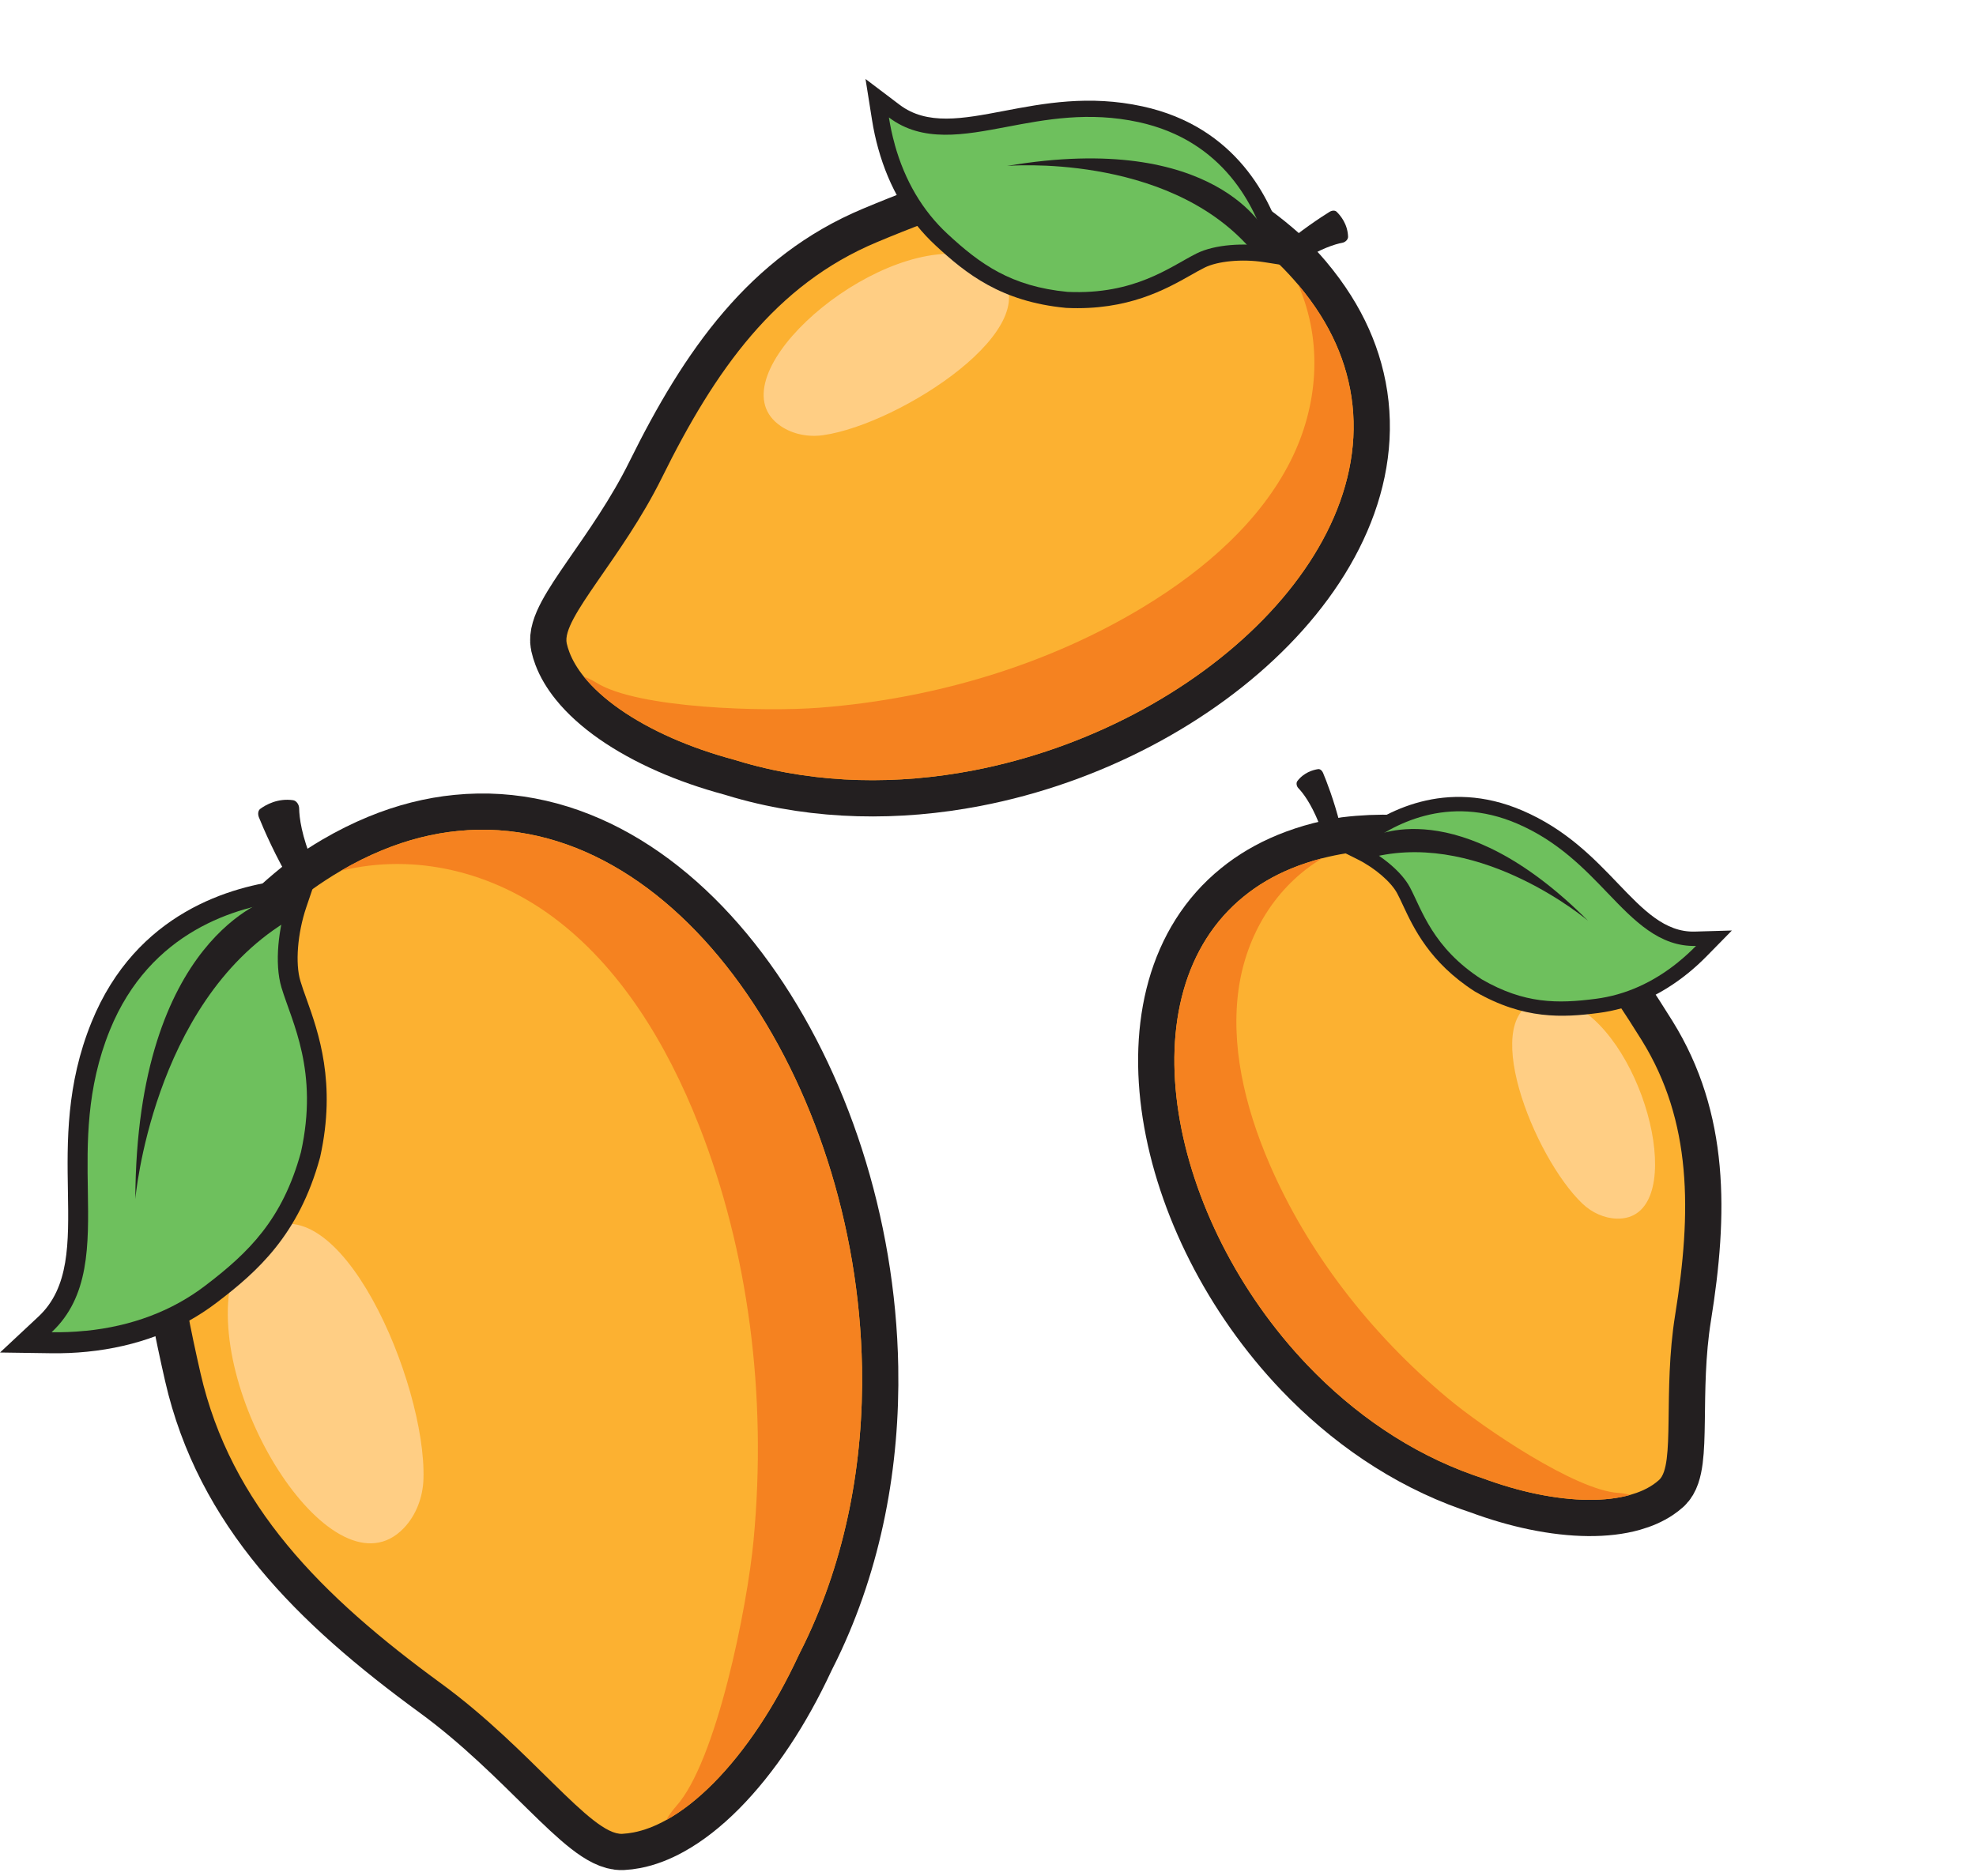
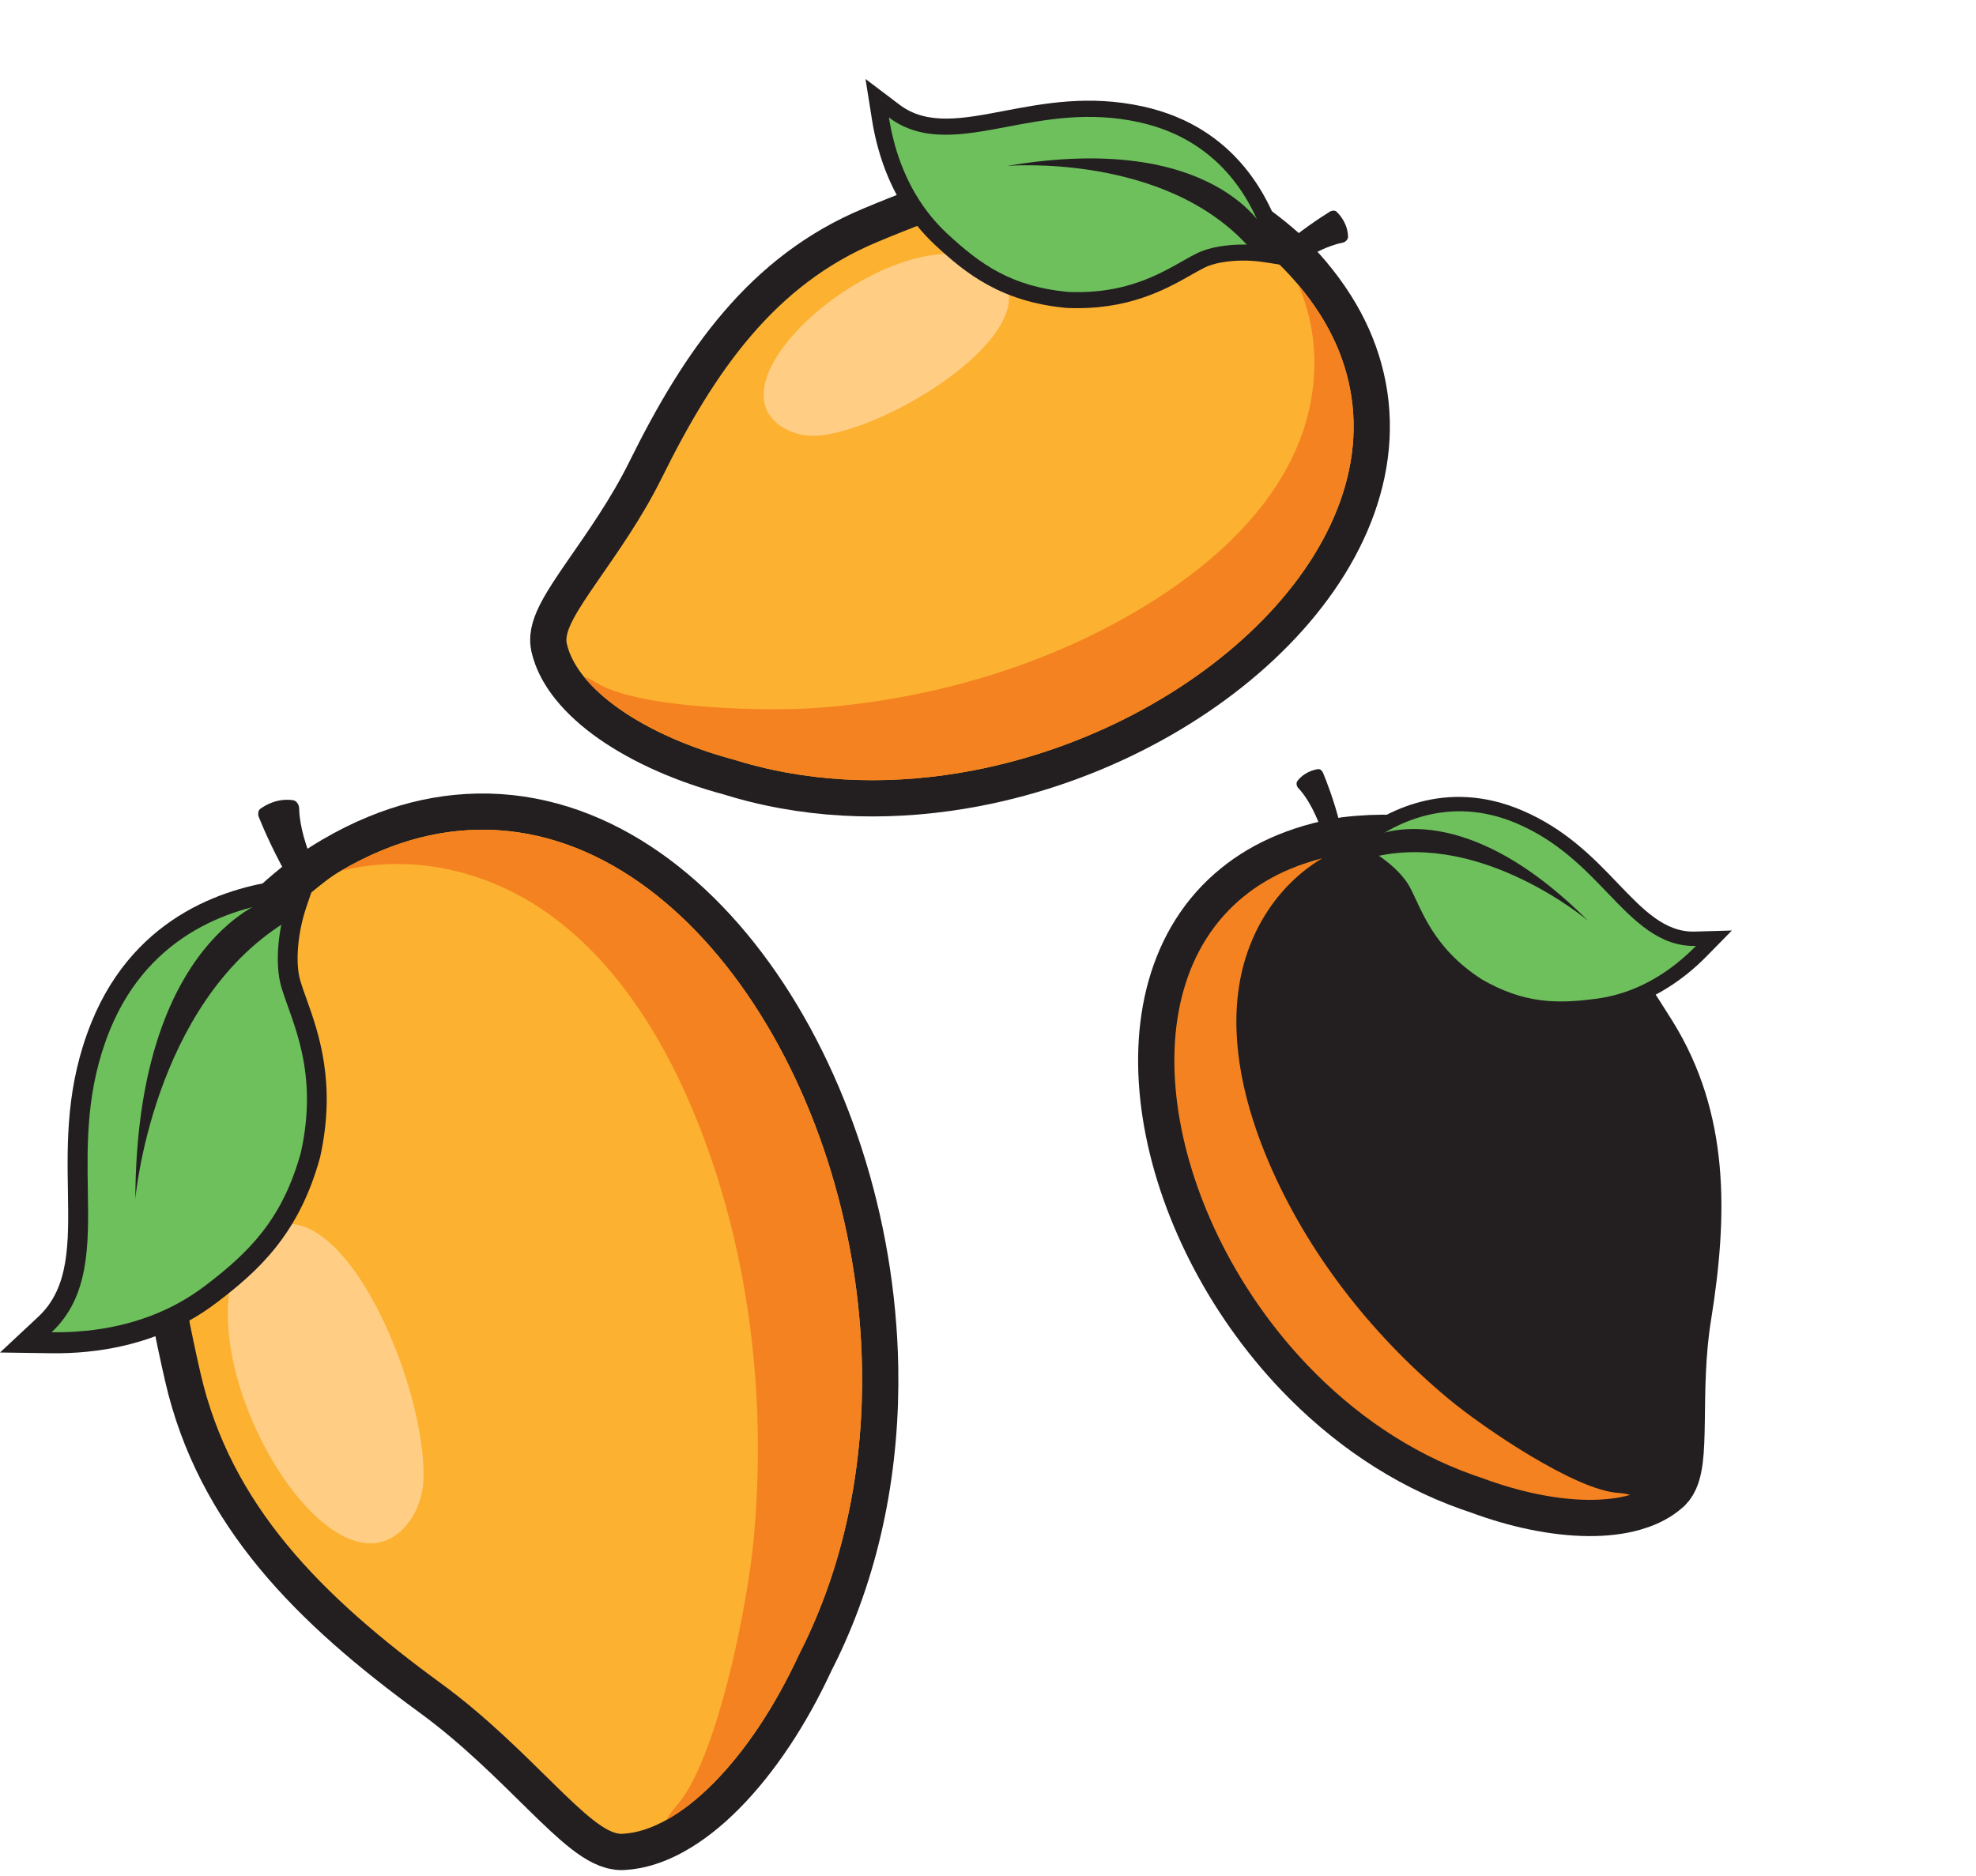
<svg xmlns="http://www.w3.org/2000/svg" width="218" height="207" viewBox="0 0 218 207" fill="none">
  <path d="M95.099 150.877C95.287 161.29 93.356 171.84 88.749 181.369C88.539 181.796 88.337 182.216 88.12 182.636C86.789 185.503 85.328 188.125 83.787 190.442C80.525 195.351 76.93 198.943 73.509 200.833C72.265 201.521 71.05 201.984 69.885 202.208C69.466 202.288 69.053 202.339 68.648 202.36C65.191 202.513 58.544 192.976 48.671 185.771C35.456 176.126 25.453 166.09 22.118 151.521C17.699 132.217 16.542 116.272 28.773 103.26C30.444 101.486 32.295 99.799 34.321 98.228C35.413 97.438 36.505 96.736 37.597 96.092C39.123 95.201 40.642 94.448 42.154 93.825C44.982 92.659 47.781 91.964 50.522 91.696C74.659 89.278 94.535 119.473 95.099 150.877Z" fill="#231F20" stroke="#231F20" stroke-width="8" stroke-miterlimit="10" />
-   <path d="M95.099 150.877C95.287 161.29 93.356 171.84 88.749 181.369C88.539 181.796 88.337 182.216 88.12 182.636C86.789 185.503 85.328 188.125 83.787 190.442C80.525 195.351 76.93 198.943 73.509 200.833C72.265 201.521 71.05 201.984 69.885 202.208C69.466 202.288 69.053 202.339 68.648 202.36C65.191 202.513 58.544 192.976 48.671 185.771C35.456 176.126 25.453 166.09 22.118 151.521C17.699 132.217 16.542 116.272 28.773 103.26C30.444 101.486 32.295 99.799 34.321 98.228C35.413 97.438 36.505 96.736 37.597 96.092C39.123 95.201 40.642 94.448 42.154 93.825C44.982 92.659 47.781 91.964 50.522 91.696C74.659 89.278 94.535 119.473 95.099 150.877Z" fill="#FCB131" />
+   <path d="M95.099 150.877C95.287 161.29 93.356 171.84 88.749 181.369C88.539 181.796 88.337 182.216 88.12 182.636C86.789 185.503 85.328 188.125 83.787 190.442C80.525 195.351 76.93 198.943 73.509 200.833C72.265 201.521 71.05 201.984 69.885 202.208C69.466 202.288 69.053 202.339 68.648 202.36C65.191 202.513 58.544 192.976 48.671 185.771C35.456 176.126 25.453 166.09 22.118 151.521C17.699 132.217 16.542 116.272 28.773 103.26C35.413 97.438 36.505 96.736 37.597 96.092C39.123 95.201 40.642 94.448 42.154 93.825C44.982 92.659 47.781 91.964 50.522 91.696C74.659 89.278 94.535 119.473 95.099 150.877Z" fill="#FCB131" />
  <path d="M25.511 141.254C22.625 154.2 36.888 176.619 44.548 168.624C45.901 167.212 46.66 165.207 46.718 163.194C47.051 152.644 37.344 129.943 28.737 136.062C27.102 137.22 25.974 139.146 25.503 141.261L25.511 141.254Z" fill="#FFCE84" />
  <path d="M95.099 150.877C95.287 161.29 93.356 171.84 88.749 181.369C88.539 181.796 88.336 182.216 88.119 182.636C86.788 185.503 85.327 188.125 83.787 190.442C80.525 195.351 76.93 198.943 73.509 200.833C73.791 200.326 74.145 199.819 74.608 199.298C79.042 194.352 82.441 177.35 83.136 169.971C84.647 153.947 82.557 138.031 77.125 124.208C73.516 115.027 68.323 106.635 61.039 101.218C54.421 96.294 45.922 94.05 37.597 96.092C39.123 95.201 40.642 94.448 42.154 93.825C44.982 92.659 47.781 91.964 50.522 91.696C74.659 89.278 94.535 119.473 95.099 150.877Z" fill="#F58220" />
  <path d="M32.339 97.785C30.371 94.483 29.069 91.442 28.563 90.189C28.418 89.82 28.476 89.429 28.715 89.255C29.33 88.806 30.639 88.061 32.331 88.3C32.686 88.35 32.997 88.763 33.004 89.205C33.018 90.204 33.257 92.203 34.545 95.294L32.346 97.785H32.339Z" fill="#231F20" />
  <path d="M9.613 149.16C15.102 148.61 19.913 146.785 23.912 143.737C28.397 140.319 32.968 136.271 35.297 127.763L35.312 127.705L35.326 127.647C37.127 119.508 35.131 113.911 33.807 110.211C33.554 109.508 33.315 108.842 33.142 108.256C32.556 106.322 32.823 102.991 33.778 100.153L34.943 96.713L31.514 97.097C25.627 97.749 15.023 100.66 10.097 112.796C7.298 119.689 7.399 125.96 7.493 131.485C7.587 137.176 7.667 142.086 4.239 145.286L0 149.247L5.627 149.327C6.973 149.348 8.311 149.29 9.613 149.16Z" fill="#231F20" />
  <path d="M9.432 146.857C14.524 146.351 18.972 144.671 22.646 141.868C27.456 138.204 31.167 134.569 33.2 127.147C35.181 118.198 32.216 112.817 31.058 108.987C30.241 106.286 30.74 102.311 31.724 99.4C26.176 100.015 16.564 102.716 12.115 113.686C9.504 120.124 9.605 126.126 9.692 131.42C9.786 137.379 9.88 143.099 5.692 147.009C6.857 147.024 8.123 146.988 9.439 146.85L9.432 146.857Z" fill="#6EC05D" />
  <path d="M31.492 101.753C16.781 110.884 14.929 132.31 14.929 132.31C15.045 103.404 29.822 99.175 29.822 99.175L32.549 98.386L31.485 101.753H31.492Z" fill="#231F20" />
  <path d="M107.374 85.014C99.071 86.608 90.364 86.527 82.102 84.163C81.731 84.054 81.367 83.951 81.001 83.835C78.523 83.168 76.224 82.363 74.156 81.452C69.777 79.524 66.406 77.147 64.419 74.672C63.696 73.772 63.157 72.865 62.816 71.964C62.694 71.64 62.596 71.317 62.523 70.996C61.922 68.251 68.628 61.612 73.022 52.715C78.904 40.806 85.544 31.413 96.736 26.725C111.565 20.512 124.158 17.375 136.263 25.354C137.914 26.444 139.52 27.692 141.058 29.094C141.841 29.858 142.554 30.634 143.221 31.418C144.146 32.516 144.959 33.626 145.666 34.749C146.991 36.849 147.935 38.992 148.53 41.148C153.812 60.119 132.416 80.207 107.374 85.014Z" fill="#231F20" stroke="#231F20" stroke-width="8" stroke-miterlimit="10" />
  <path d="M107.374 85.014C99.071 86.608 90.364 86.527 82.102 84.163C81.731 84.054 81.367 83.951 81.001 83.835C78.523 83.168 76.224 82.363 74.156 81.452C69.777 79.524 66.406 77.147 64.419 74.672C63.696 73.772 63.157 72.865 62.816 71.964C62.694 71.64 62.596 71.317 62.523 70.996C61.922 68.251 68.628 61.612 73.022 52.715C78.904 40.806 85.544 31.413 96.736 26.725C111.565 20.512 124.158 17.375 136.263 25.354C137.914 26.444 139.52 27.692 141.058 29.094C141.841 29.858 142.554 30.634 143.221 31.418C144.146 32.516 144.959 33.626 145.666 34.749C146.991 36.849 147.935 38.992 148.53 41.148C153.812 60.119 132.416 80.207 107.374 85.014Z" fill="#FCB131" />
  <path d="M105.42 28.014C94.663 27.501 78.709 42.02 86.166 47.038C87.483 47.925 89.193 48.254 90.811 48.021C99.297 46.824 116.109 35.911 110.02 29.874C108.867 28.727 107.17 28.092 105.413 28.009L105.42 28.014Z" fill="#FFCE84" />
  <path d="M107.374 85.013C99.071 86.608 90.364 86.526 82.102 84.162C81.731 84.054 81.367 83.95 81.001 83.835C78.523 83.168 76.224 82.363 74.156 81.452C69.777 79.523 66.405 77.146 64.419 74.671C64.864 74.827 65.318 75.04 65.8 75.338C70.371 78.199 84.442 78.56 90.441 78.092C103.468 77.078 115.909 73.199 126.213 66.936C133.057 62.776 139.05 57.458 142.372 50.88C145.393 44.903 146.009 37.794 143.221 31.418C144.145 32.515 144.959 33.625 145.666 34.748C146.991 36.849 147.935 38.992 148.53 41.147C153.812 60.119 132.416 80.206 107.374 85.013Z" fill="#F58220" />
  <path d="M141.137 27.447C143.506 25.415 145.758 23.952 146.689 23.373C146.965 23.206 147.286 23.198 147.458 23.365C147.902 23.794 148.68 24.738 148.724 26.125C148.732 26.416 148.445 26.722 148.093 26.789C147.296 26.939 145.73 27.407 143.436 28.866L141.138 27.453L141.137 27.447Z" fill="#231F20" />
  <path d="M96.89 16.393C98.091 20.709 100.218 24.303 103.211 27.08C106.567 30.193 110.439 33.288 117.568 33.971L117.616 33.974L117.665 33.978C124.425 34.29 128.625 31.917 131.401 30.345C131.928 30.045 132.428 29.761 132.873 29.541C134.338 28.804 137.04 28.556 139.443 28.926L142.355 29.381L141.573 26.692C140.235 22.072 136.436 13.994 126.045 11.738C120.143 10.454 115.141 11.405 110.734 12.247C106.195 13.111 102.279 13.856 99.243 11.557L95.487 8.716L96.204 13.229C96.373 14.308 96.605 15.37 96.89 16.393Z" fill="#231F20" />
  <path d="M98.706 15.929C99.818 19.932 101.779 23.257 104.53 25.808C108.128 29.147 111.55 31.611 117.769 32.208C125.203 32.551 129.095 29.433 131.999 27.976C134.046 26.948 137.295 26.796 139.76 27.179C138.498 22.826 135.004 15.512 125.612 13.475C120.101 12.279 115.313 13.193 111.091 13.996C106.337 14.898 101.775 15.767 98.066 12.959C98.216 13.893 98.42 14.9 98.713 15.934L98.706 15.929Z" fill="#6EC05D" />
  <path d="M137.845 27.32C128.501 16.818 111.105 18.309 111.105 18.309C134.243 14.392 139.676 25.626 139.676 25.626L140.685 27.698L137.844 27.314L137.845 27.32Z" fill="#231F20" />
  <path d="M144.256 150.653C149.326 155.96 155.524 160.286 162.557 162.772C162.874 162.882 163.183 162.992 163.5 163.095C165.589 163.871 167.62 164.459 169.541 164.855C173.609 165.696 177.19 165.712 179.84 164.961C180.804 164.689 181.642 164.318 182.337 163.853C182.586 163.685 182.818 163.506 183.031 163.316C184.838 161.678 183.438 153.606 184.809 145.103C186.643 133.72 186.675 123.734 181.12 114.785C173.76 102.927 166.433 94.37 153.856 93.919C152.14 93.859 150.376 93.933 148.582 94.15C147.644 94.297 146.749 94.487 145.883 94.705C144.677 95.016 143.543 95.392 142.477 95.83C140.483 96.649 138.736 97.689 137.231 98.914C123.945 109.672 128.966 134.648 144.256 150.653Z" fill="#231F20" stroke="#231F20" stroke-width="8" stroke-miterlimit="10" />
-   <path d="M144.256 150.653C149.326 155.96 155.524 160.286 162.557 162.772C162.874 162.882 163.183 162.992 163.5 163.095C165.589 163.871 167.62 164.459 169.541 164.855C173.609 165.696 177.19 165.712 179.84 164.961C180.804 164.689 181.642 164.318 182.337 163.853C182.586 163.685 182.818 163.506 183.031 163.316C184.838 161.678 183.438 153.606 184.809 145.103C186.643 133.72 186.675 123.734 181.12 114.785C173.76 102.927 166.433 94.37 153.856 93.919C152.14 93.859 150.376 93.933 148.582 94.15C147.644 94.297 146.749 94.487 145.883 94.705C144.677 95.016 143.543 95.392 142.477 95.83C140.483 96.649 138.736 97.689 137.231 98.914C123.945 109.672 128.966 134.648 144.256 150.653Z" fill="#FCB131" />
-   <path d="M174.33 111.326C182.196 116.378 186.17 134.677 178.371 134.472C176.993 134.436 175.618 133.808 174.591 132.829C169.193 127.711 162.796 111.531 170.141 110.326C171.534 110.096 173.054 110.501 174.338 111.326L174.33 111.326Z" fill="#FFCE84" />
  <path d="M144.256 150.653C149.326 155.96 155.524 160.285 162.557 162.772C162.874 162.882 163.183 162.992 163.5 163.095C165.589 163.871 167.62 164.459 169.541 164.855C173.609 165.696 177.19 165.711 179.84 164.961C179.447 164.847 179.018 164.769 178.528 164.738C173.855 164.46 163.722 157.632 159.716 154.282C151.012 147.008 144.167 138.001 140.032 128.386C137.286 121.999 135.725 115.221 136.686 108.897C137.559 103.15 140.701 97.811 145.882 94.705C144.677 95.016 143.543 95.392 142.477 95.83C140.483 96.649 138.736 97.689 137.231 98.914C123.945 109.672 128.966 134.648 144.256 150.653Z" fill="#F58220" />
  <path d="M147.831 90.94C147.179 88.311 146.323 86.143 145.955 85.265C145.844 85.008 145.621 84.841 145.416 84.872C144.885 84.952 143.86 85.228 143.131 86.187C142.979 86.388 143.027 86.749 143.243 86.974C143.731 87.481 144.603 88.6 145.491 90.787L147.827 90.944L147.831 90.94Z" fill="#231F20" />
  <path d="M186.213 107.403C183.191 109.849 179.877 111.321 176.363 111.778C172.422 112.29 168.126 112.53 162.741 109.425L162.705 109.403L162.669 109.381C157.731 106.199 155.955 102.406 154.783 99.897C154.561 99.42 154.351 98.968 154.147 98.588C153.481 97.329 151.696 95.794 149.81 94.846L147.521 93.702L149.428 92.194C152.7 89.6 159.453 85.8 167.937 89.434C172.757 91.498 175.816 94.688 178.509 97.501C181.284 100.398 183.679 102.895 186.982 102.798L191.069 102.679L188.291 105.51C187.628 106.188 186.929 106.822 186.213 107.403Z" fill="#231F20" />
  <path d="M185.162 106.16C182.361 108.431 179.3 109.796 176.071 110.214C171.845 110.765 168.185 110.785 163.487 108.076C158.056 104.577 156.873 100.413 155.553 97.921C154.623 96.163 152.402 94.42 150.466 93.45C153.549 91.007 159.702 87.593 167.369 90.88C171.869 92.809 174.795 95.865 177.376 98.558C180.284 101.589 183.074 104.5 187.11 104.381C186.534 104.966 185.882 105.576 185.155 106.16L185.162 106.16Z" fill="#6EC05D" />
  <path d="M151.749 94.515C163.644 91.791 175.196 101.602 175.196 101.602C160.804 87.185 151.307 92.395 151.307 92.395L149.55 93.352L151.752 94.511L151.749 94.515Z" fill="#231F20" />
</svg>